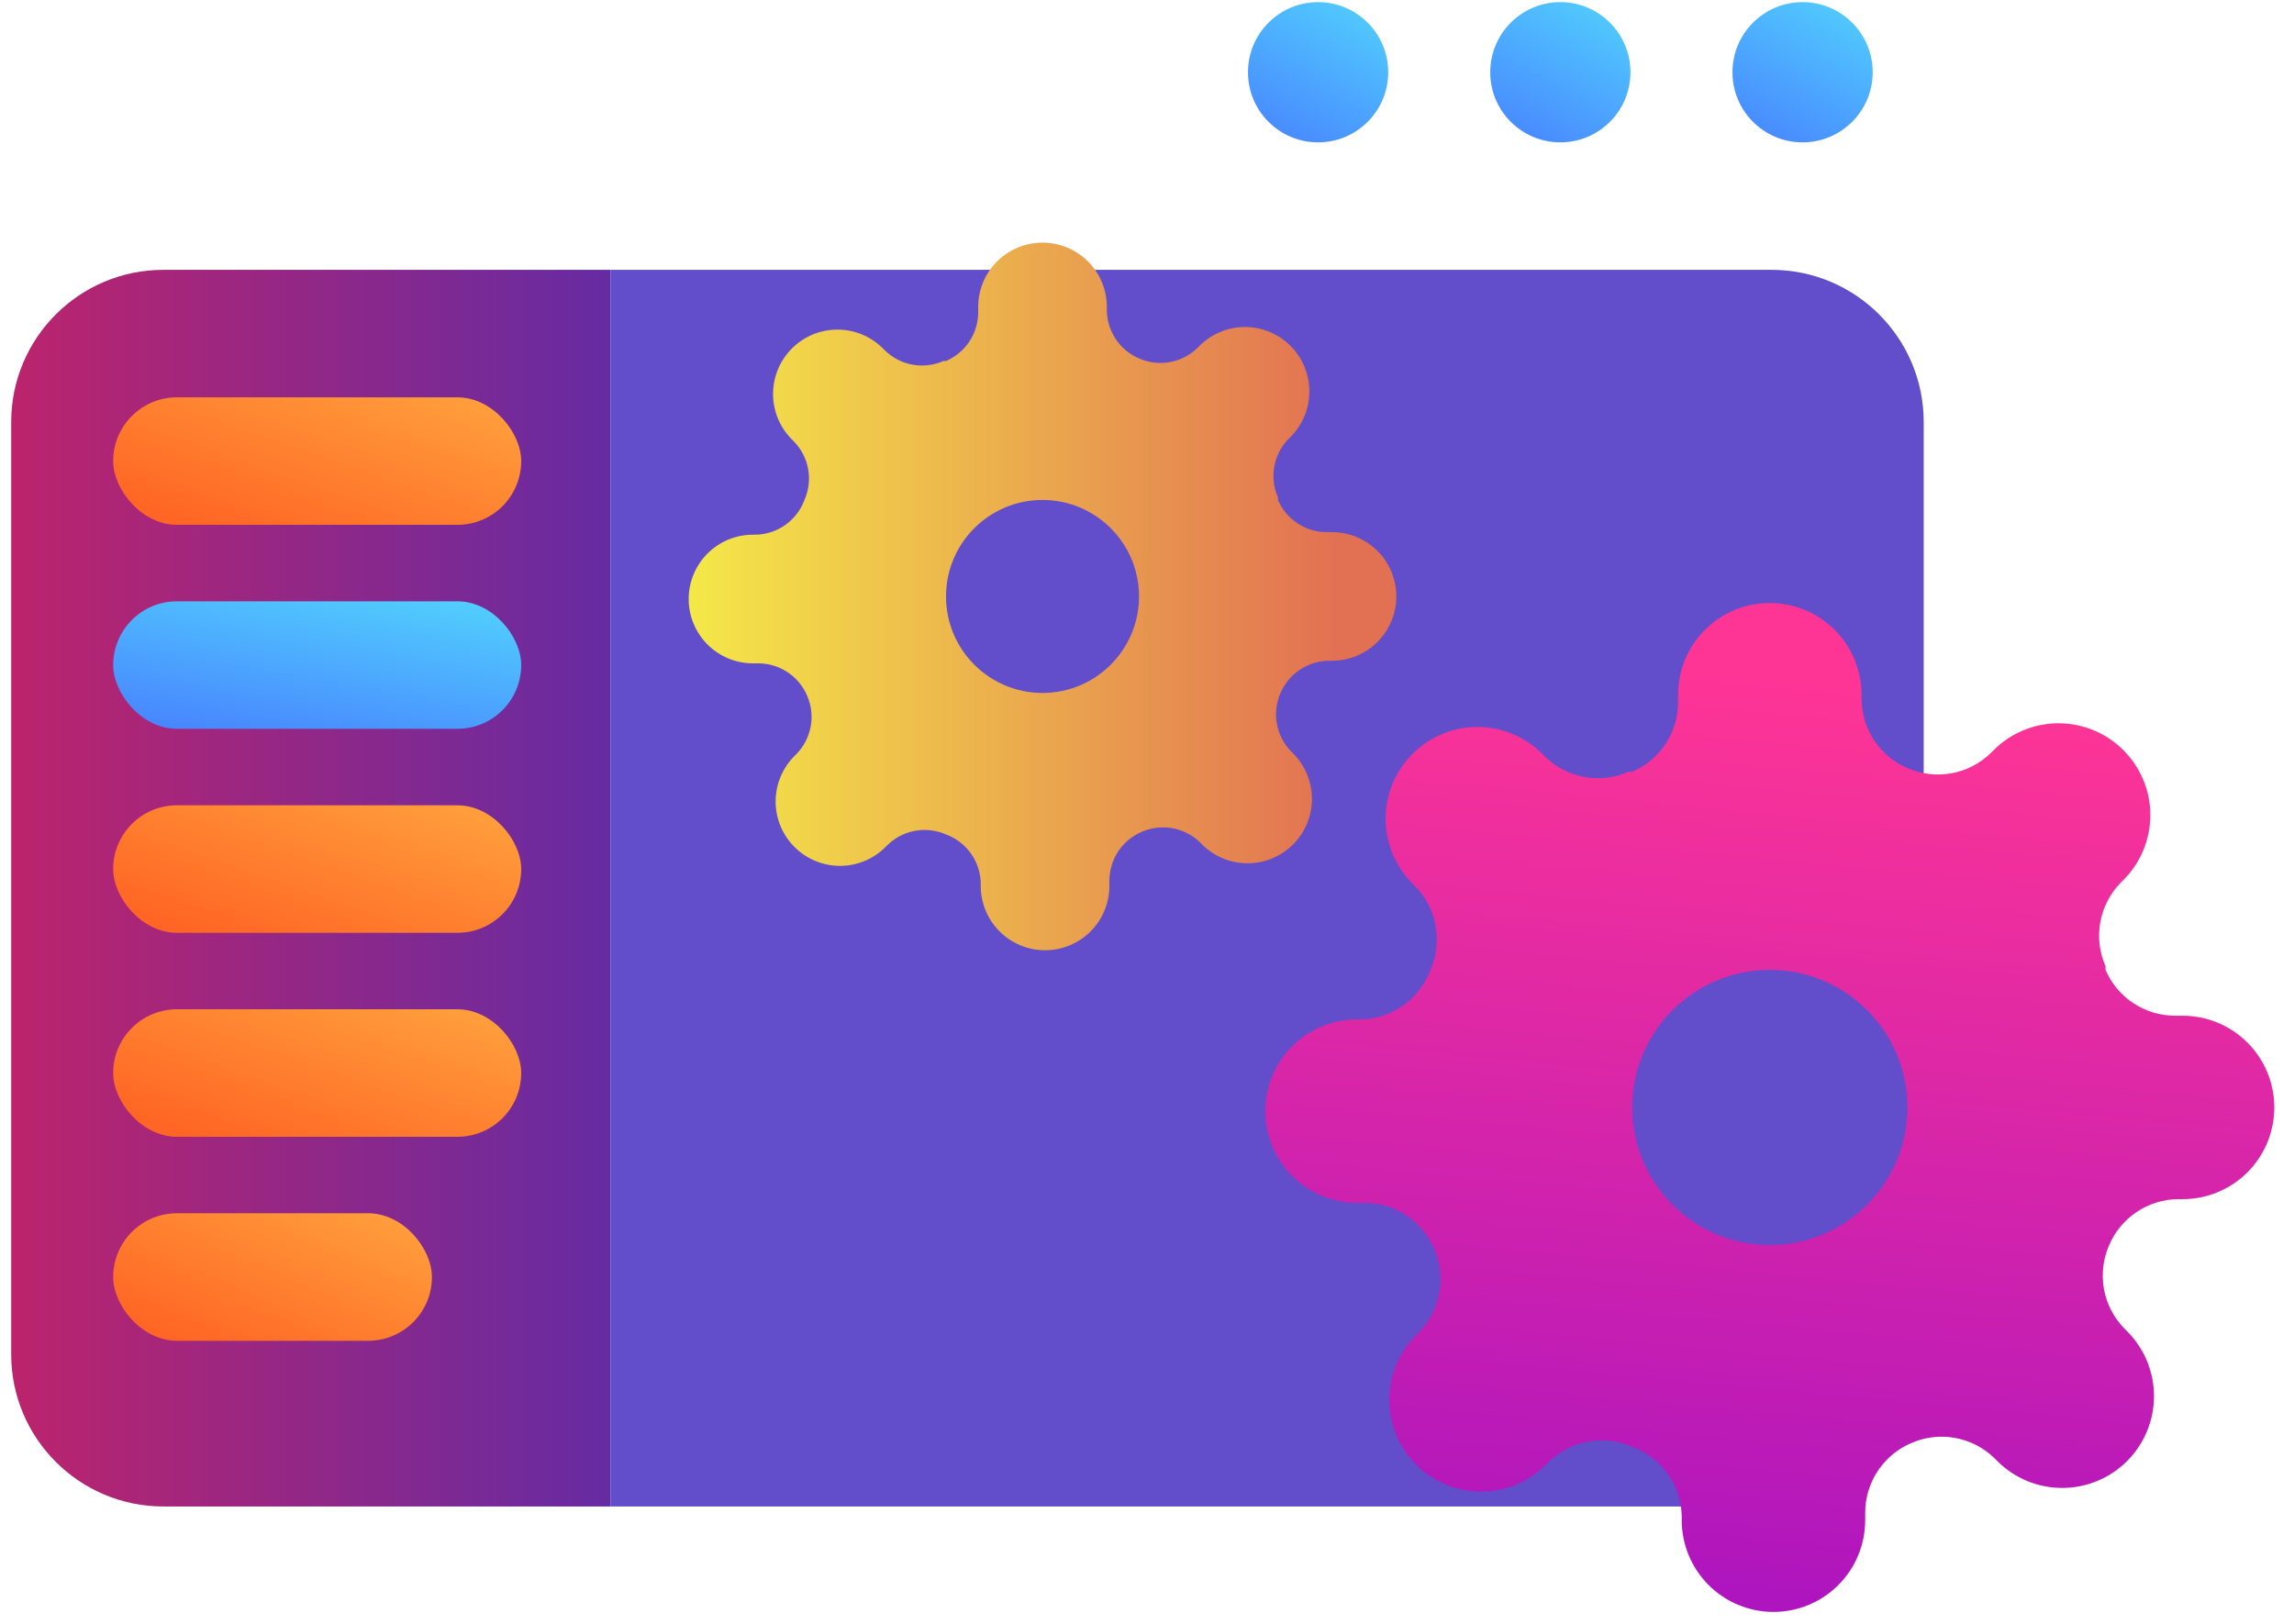
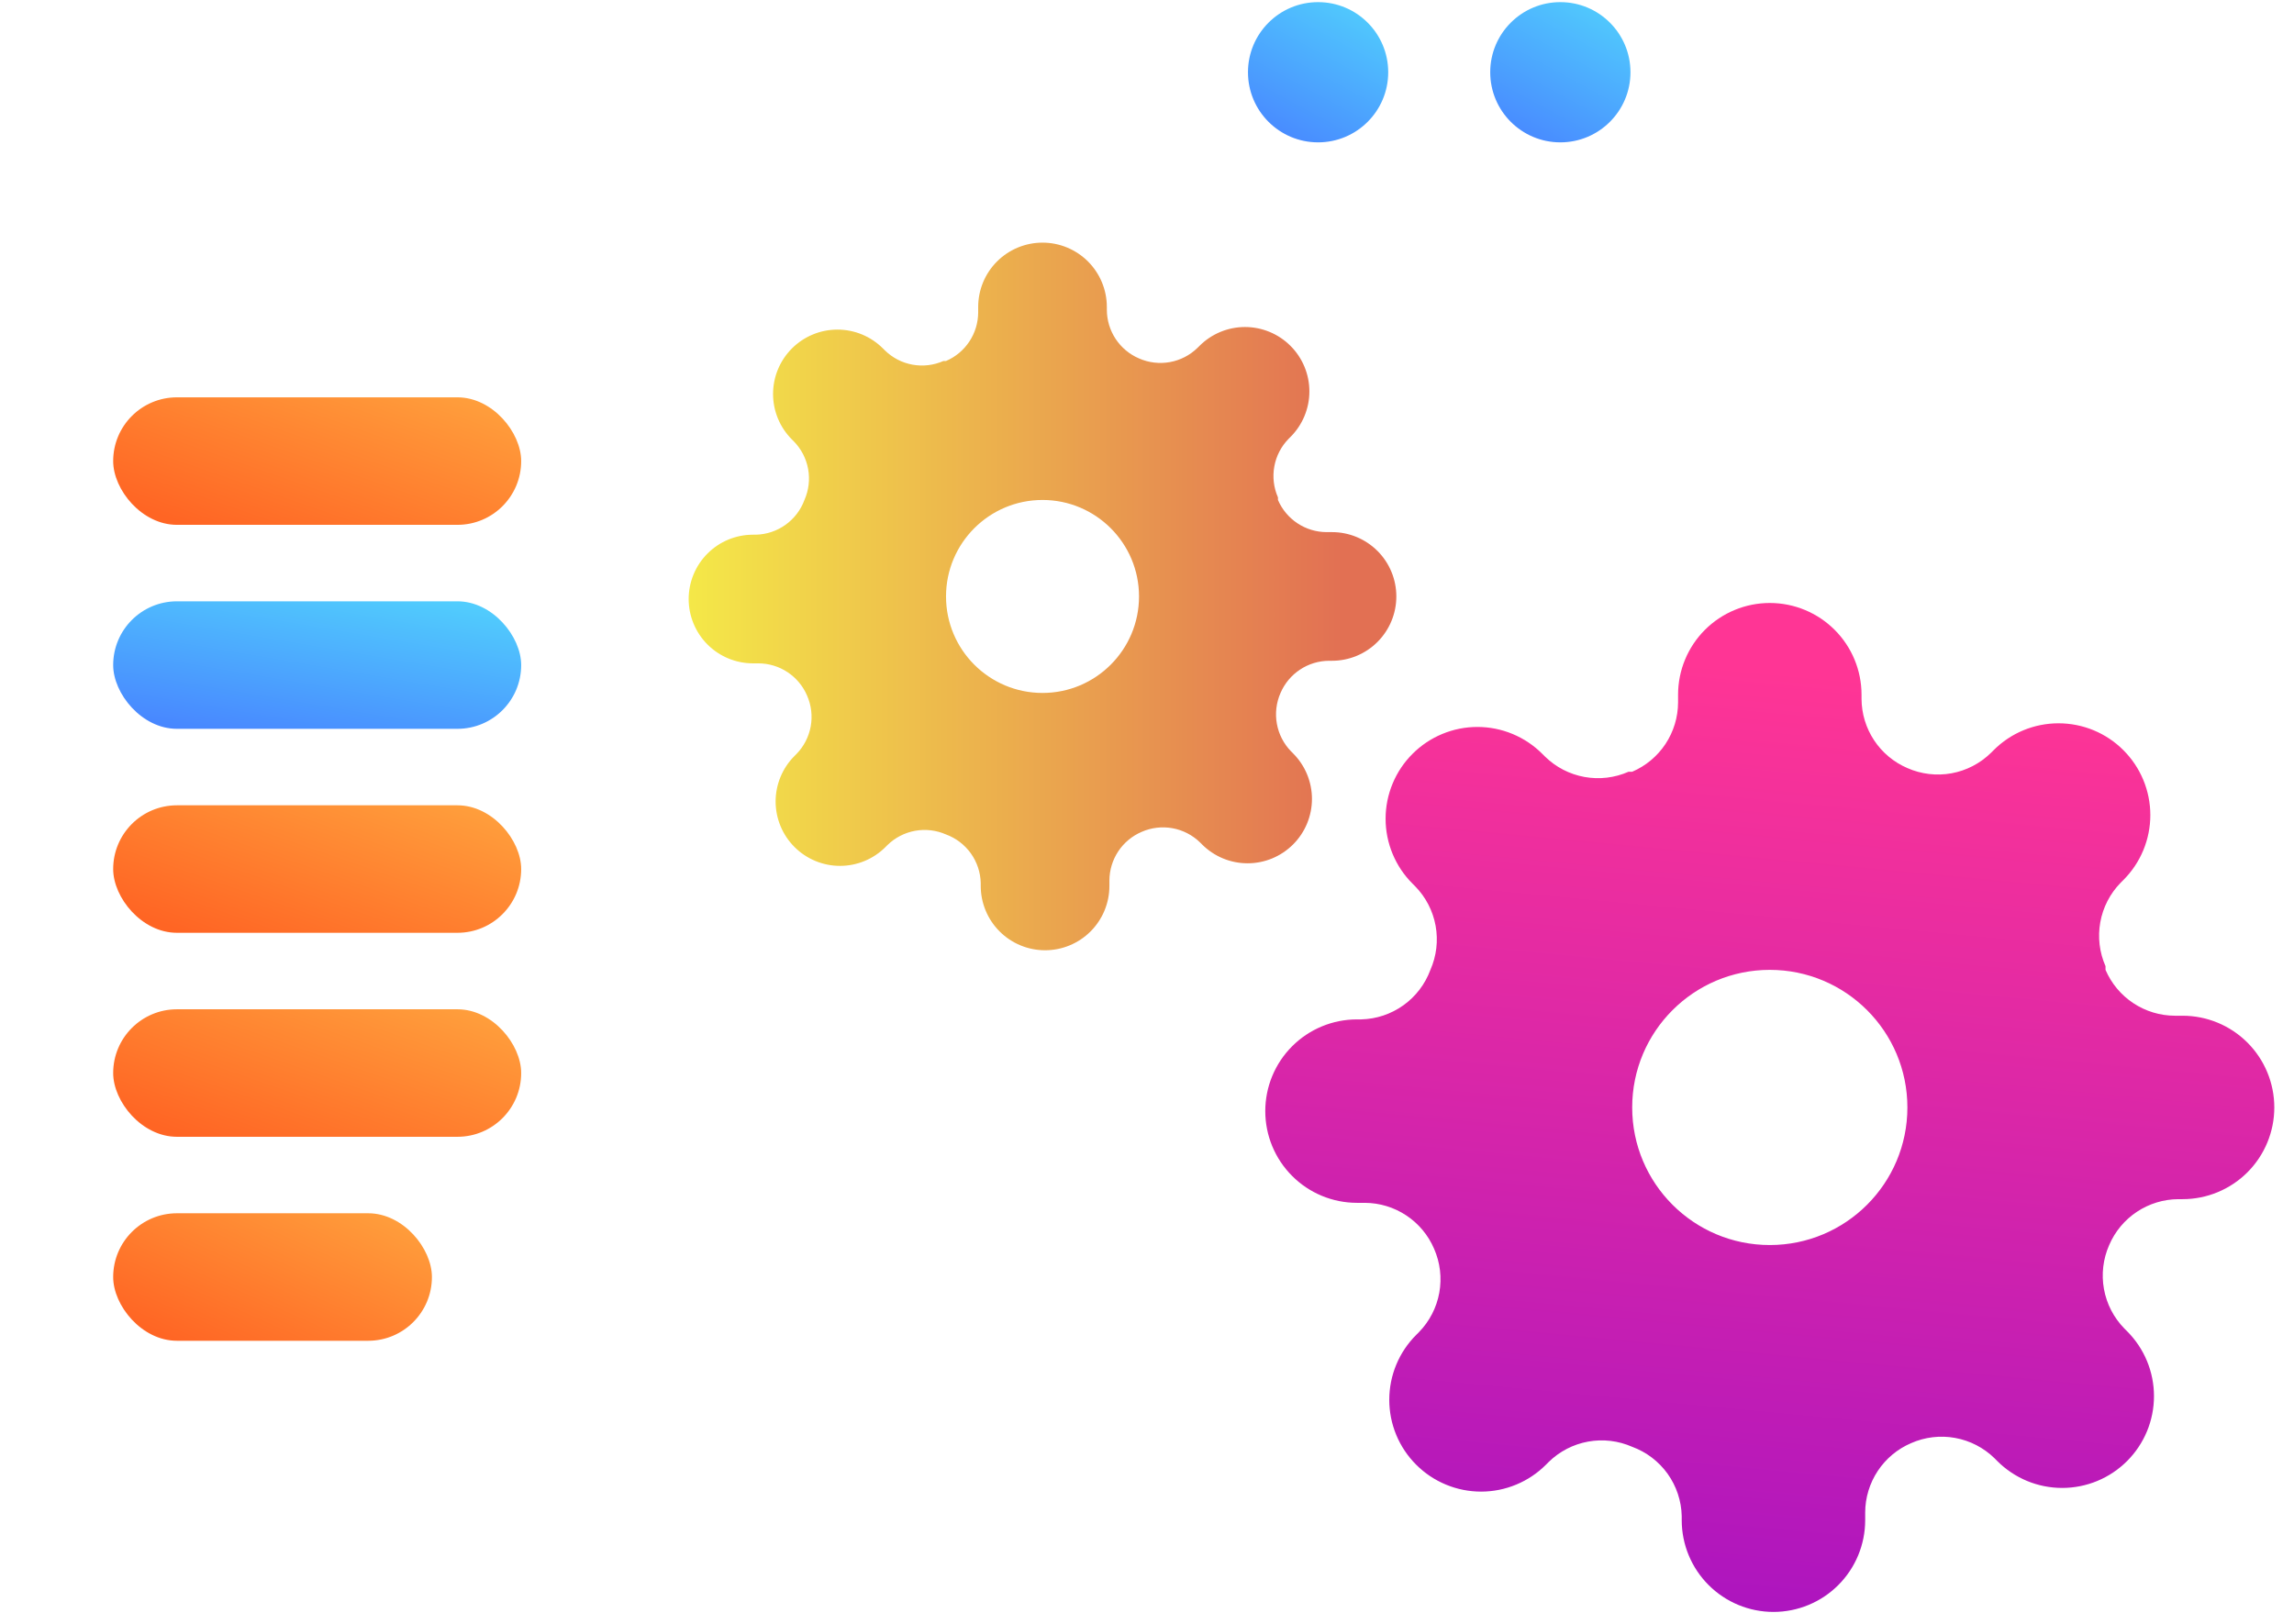
<svg xmlns="http://www.w3.org/2000/svg" width="100%" height="100%" viewBox="0 0 113 80" fill="none">
-   <path d="M8.051 13.293C3.909 13.293 0.551 16.651 0.551 20.794V66.715C0.551 70.857 3.909 74.215 8.051 74.215H30.07V13.293H8.051Z" fill="url(#paint0_linear_2214_21460)" />
-   <circle cx="88.793" cy="3.559" r="3.454" fill="url(#paint1_linear_2214_21460)" />
  <circle cx="76.861" cy="3.559" r="3.454" fill="url(#paint2_linear_2214_21460)" />
  <circle cx="64.928" cy="3.559" r="3.454" fill="url(#paint3_linear_2214_21460)" />
-   <path d="M87.26 13.293H30.07V74.215H87.26C91.403 74.215 94.76 70.857 94.76 66.715V20.793C94.76 16.651 91.403 13.293 87.26 13.293Z" fill="#624DCB" />
  <rect x="5.575" y="19.574" width="20.098" height="6.281" rx="3.14" fill="url(#paint4_linear_2214_21460)" />
  <rect x="5.575" y="29.623" width="20.098" height="6.281" rx="3.14" fill="url(#paint5_linear_2214_21460)" />
  <rect x="5.575" y="39.672" width="20.098" height="6.281" rx="3.14" fill="url(#paint6_linear_2214_21460)" />
  <rect x="5.575" y="49.721" width="20.098" height="6.281" rx="3.14" fill="url(#paint7_linear_2214_21460)" />
  <rect x="5.575" y="59.77" width="15.701" height="6.281" rx="3.14" fill="url(#paint8_linear_2214_21460)" />
  <path fill-rule="evenodd" clip-rule="evenodd" d="M62.898 35.659C62.804 35.145 62.867 34.614 63.078 34.136C63.279 33.668 63.613 33.268 64.038 32.987C64.463 32.705 64.961 32.554 65.471 32.552H65.613C66.454 32.552 67.26 32.218 67.854 31.624C68.449 31.029 68.782 30.223 68.782 29.383C68.782 28.543 68.449 27.736 67.854 27.142C67.26 26.548 66.454 26.214 65.613 26.214H65.344C64.834 26.212 64.336 26.061 63.911 25.779C63.486 25.498 63.152 25.098 62.951 24.629V24.503C62.74 24.025 62.678 23.494 62.771 22.98C62.864 22.466 63.109 21.992 63.474 21.619L63.569 21.524C63.864 21.229 64.098 20.88 64.257 20.495C64.417 20.11 64.499 19.698 64.499 19.282C64.499 18.865 64.417 18.453 64.257 18.068C64.098 17.683 63.864 17.334 63.569 17.04C63.275 16.745 62.926 16.511 62.541 16.352C62.156 16.192 61.744 16.11 61.327 16.11C60.911 16.11 60.498 16.192 60.114 16.352C59.729 16.511 59.38 16.745 59.085 17.04L58.99 17.134C58.617 17.5 58.142 17.745 57.628 17.838C57.114 17.931 56.584 17.868 56.106 17.657C55.638 17.457 55.238 17.123 54.956 16.698C54.675 16.273 54.524 15.775 54.522 15.265V15.122C54.522 14.282 54.188 13.476 53.593 12.881C52.999 12.287 52.193 11.953 51.353 11.953C50.512 11.953 49.706 12.287 49.112 12.881C48.517 13.476 48.184 14.282 48.184 15.122V15.392C48.182 15.901 48.031 16.4 47.749 16.825C47.467 17.25 47.068 17.583 46.599 17.784H46.472C45.994 17.995 45.464 18.058 44.95 17.965C44.436 17.872 43.962 17.627 43.589 17.261L43.493 17.166C43.199 16.872 42.85 16.638 42.465 16.478C42.08 16.319 41.668 16.237 41.251 16.237C40.835 16.237 40.422 16.319 40.038 16.478C39.653 16.638 39.303 16.872 39.009 17.166C38.715 17.46 38.481 17.81 38.321 18.195C38.162 18.579 38.08 18.992 38.08 19.408C38.08 19.825 38.162 20.237 38.321 20.622C38.481 21.007 38.715 21.356 39.009 21.65L39.104 21.745C39.47 22.119 39.715 22.593 39.808 23.107C39.901 23.621 39.838 24.151 39.627 24.629C39.446 25.122 39.121 25.548 38.694 25.853C38.268 26.159 37.759 26.328 37.234 26.341H37.092C36.251 26.341 35.445 26.674 34.851 27.269C34.257 27.863 33.923 28.669 33.923 29.51C33.923 30.35 34.257 31.156 34.851 31.751C35.445 32.345 36.251 32.679 37.092 32.679H37.361C37.871 32.681 38.369 32.832 38.794 33.113C39.219 33.395 39.553 33.795 39.754 34.263C39.965 34.741 40.028 35.271 39.935 35.785C39.841 36.299 39.596 36.774 39.231 37.147L39.136 37.242C38.841 37.536 38.608 37.886 38.448 38.271C38.289 38.656 38.206 39.068 38.206 39.484C38.206 39.901 38.289 40.313 38.448 40.698C38.608 41.083 38.841 41.432 39.136 41.726C39.43 42.021 39.78 42.255 40.164 42.414C40.549 42.574 40.962 42.656 41.378 42.656C41.794 42.656 42.207 42.574 42.592 42.414C42.976 42.255 43.326 42.021 43.62 41.726L43.715 41.631C44.089 41.266 44.563 41.021 45.077 40.928C45.591 40.835 46.121 40.898 46.599 41.108C47.092 41.289 47.518 41.615 47.823 42.041C48.128 42.468 48.298 42.977 48.31 43.501V43.644C48.31 44.484 48.644 45.29 49.239 45.885C49.833 46.479 50.639 46.813 51.479 46.813C52.32 46.813 53.126 46.479 53.72 45.885C54.315 45.29 54.648 44.484 54.648 43.644V43.374C54.651 42.864 54.802 42.366 55.083 41.941C55.365 41.516 55.764 41.183 56.233 40.982C56.711 40.771 57.241 40.708 57.755 40.801C58.269 40.894 58.743 41.139 59.117 41.505L59.212 41.6C59.506 41.894 59.856 42.128 60.24 42.288C60.625 42.447 61.038 42.529 61.454 42.529C61.87 42.529 62.283 42.447 62.668 42.288C63.052 42.128 63.402 41.894 63.696 41.6C63.991 41.305 64.225 40.956 64.384 40.571C64.543 40.186 64.626 39.774 64.626 39.358C64.626 38.941 64.543 38.529 64.384 38.144C64.225 37.759 63.991 37.41 63.696 37.115L63.601 37.02C63.236 36.647 62.991 36.173 62.898 35.659ZM56.107 29.383C56.107 32.008 53.978 34.137 51.353 34.137C48.728 34.137 46.6 32.008 46.6 29.383C46.6 26.758 48.728 24.63 51.353 24.63C53.978 24.63 56.107 26.758 56.107 29.383Z" fill="url(#paint9_linear_2214_21460)" />
  <path fill-rule="evenodd" clip-rule="evenodd" d="M103.639 63.505C103.506 62.772 103.596 62.016 103.897 61.334C104.183 60.666 104.659 60.096 105.265 59.695C105.871 59.294 106.581 59.078 107.308 59.075H107.512C108.71 59.075 109.859 58.599 110.707 57.752C111.554 56.904 112.03 55.755 112.03 54.557C112.03 53.358 111.554 52.209 110.707 51.362C109.859 50.514 108.71 50.038 107.512 50.038H107.128C106.401 50.035 105.69 49.82 105.084 49.418C104.478 49.017 104.003 48.447 103.716 47.779V47.598C103.415 46.917 103.326 46.161 103.459 45.428C103.591 44.695 103.941 44.019 104.462 43.486L104.597 43.351C105.017 42.931 105.351 42.433 105.578 41.884C105.805 41.336 105.923 40.748 105.923 40.154C105.923 39.56 105.805 38.972 105.578 38.423C105.351 37.875 105.017 37.377 104.597 36.957C104.178 36.537 103.679 36.203 103.131 35.976C102.582 35.749 101.994 35.632 101.4 35.632C100.807 35.632 100.219 35.749 99.67 35.976C99.121 36.203 98.623 36.537 98.204 36.957L98.068 37.092C97.535 37.613 96.859 37.963 96.126 38.096C95.393 38.228 94.638 38.139 93.956 37.838C93.288 37.552 92.718 37.076 92.317 36.47C91.915 35.864 91.7 35.154 91.697 34.426V34.223C91.697 33.025 91.221 31.875 90.373 31.028C89.526 30.181 88.377 29.705 87.178 29.705C85.98 29.705 84.831 30.181 83.983 31.028C83.136 31.875 82.66 33.025 82.66 34.223V34.607C82.657 35.334 82.441 36.044 82.04 36.651C81.638 37.257 81.069 37.732 80.4 38.019H80.22C79.538 38.319 78.782 38.409 78.049 38.276C77.317 38.143 76.64 37.794 76.108 37.273L75.972 37.138C75.553 36.718 75.054 36.384 74.506 36.157C73.957 35.929 73.369 35.812 72.775 35.812C72.181 35.812 71.594 35.929 71.045 36.157C70.496 36.384 69.998 36.718 69.579 37.138C69.158 37.557 68.825 38.056 68.598 38.604C68.37 39.153 68.253 39.741 68.253 40.334C68.253 40.928 68.37 41.516 68.598 42.065C68.825 42.613 69.158 43.112 69.579 43.531L69.714 43.667C70.235 44.199 70.584 44.876 70.717 45.609C70.85 46.342 70.76 47.097 70.46 47.779C70.201 48.481 69.738 49.089 69.129 49.524C68.521 49.959 67.796 50.201 67.048 50.219H66.845C65.646 50.219 64.497 50.695 63.65 51.542C62.802 52.39 62.326 53.539 62.326 54.737C62.326 55.936 62.802 57.085 63.65 57.932C64.497 58.78 65.646 59.256 66.845 59.256H67.229C67.956 59.259 68.666 59.474 69.272 59.876C69.878 60.277 70.354 60.847 70.64 61.515C70.941 62.197 71.031 62.953 70.898 63.685C70.765 64.418 70.416 65.095 69.895 65.627L69.759 65.763C69.339 66.182 69.006 66.681 68.778 67.229C68.551 67.778 68.434 68.366 68.434 68.96C68.434 69.553 68.551 70.141 68.778 70.69C69.006 71.238 69.339 71.737 69.759 72.156C70.179 72.577 70.677 72.91 71.226 73.137C71.774 73.365 72.362 73.482 72.956 73.482C73.55 73.482 74.138 73.365 74.686 73.137C75.235 72.91 75.733 72.577 76.153 72.156L76.288 72.021C76.821 71.5 77.497 71.151 78.23 71.018C78.963 70.885 79.719 70.975 80.4 71.275C81.102 71.534 81.711 71.997 82.146 72.605C82.581 73.214 82.823 73.939 82.84 74.687V74.89C82.84 76.089 83.317 77.238 84.164 78.085C85.011 78.933 86.161 79.409 87.359 79.409C88.557 79.409 89.707 78.933 90.554 78.085C91.401 77.238 91.877 76.089 91.877 74.89V74.506C91.88 73.779 92.096 73.069 92.497 72.463C92.899 71.856 93.469 71.381 94.137 71.095C94.818 70.794 95.574 70.704 96.307 70.837C97.04 70.97 97.716 71.319 98.249 71.84L98.384 71.976C98.804 72.396 99.302 72.729 99.851 72.957C100.399 73.184 100.987 73.301 101.581 73.301C102.175 73.301 102.763 73.184 103.311 72.957C103.86 72.729 104.358 72.396 104.778 71.976C105.198 71.556 105.531 71.058 105.759 70.509C105.986 69.961 106.103 69.373 106.103 68.779C106.103 68.185 105.986 67.597 105.759 67.049C105.531 66.5 105.198 66.002 104.778 65.582L104.642 65.446C104.122 64.914 103.772 64.238 103.639 63.505ZM93.956 54.557C93.956 58.3 90.922 61.335 87.178 61.335C83.435 61.335 80.4 58.3 80.4 54.557C80.4 50.814 83.435 47.779 87.178 47.779C90.922 47.779 93.956 50.814 93.956 54.557Z" fill="url(#paint10_linear_2214_21460)" />
  <defs>
    <linearGradient id="paint0_linear_2214_21460" x1="0.544" y1="43.744" x2="30.049" y2="43.744" gradientUnits="userSpaceOnUse">
      <stop stop-color="#BC246C" />
      <stop offset="1" stop-color="#662BA2" />
    </linearGradient>
    <linearGradient id="paint1_linear_2214_21460" x1="90.328" y1="-0.279" x2="86.381" y2="7.013" gradientUnits="userSpaceOnUse">
      <stop stop-color="#51CDFD" />
      <stop offset="1" stop-color="#4886FF" />
    </linearGradient>
    <linearGradient id="paint2_linear_2214_21460" x1="78.396" y1="-0.279" x2="74.448" y2="7.013" gradientUnits="userSpaceOnUse">
      <stop stop-color="#51CDFD" />
      <stop offset="1" stop-color="#4886FF" />
    </linearGradient>
    <linearGradient id="paint3_linear_2214_21460" x1="66.463" y1="-0.279" x2="62.515" y2="7.013" gradientUnits="userSpaceOnUse">
      <stop stop-color="#51CDFD" />
      <stop offset="1" stop-color="#4886FF" />
    </linearGradient>
    <linearGradient id="paint4_linear_2214_21460" x1="20.64" y1="18.218" x2="17.043" y2="28.563" gradientUnits="userSpaceOnUse">
      <stop stop-color="#FFA13D" />
      <stop offset="1" stop-color="#FF6524" />
    </linearGradient>
    <linearGradient id="paint5_linear_2214_21460" x1="20.09" y1="29.275" x2="18.68" y2="37.608" gradientUnits="userSpaceOnUse">
      <stop stop-color="#51CDFD" />
      <stop offset="1" stop-color="#4886FF" />
    </linearGradient>
    <linearGradient id="paint6_linear_2214_21460" x1="20.64" y1="38.316" x2="17.043" y2="48.661" gradientUnits="userSpaceOnUse">
      <stop stop-color="#FFA13D" />
      <stop offset="1" stop-color="#FF6524" />
    </linearGradient>
    <linearGradient id="paint7_linear_2214_21460" x1="20.64" y1="48.365" x2="17.043" y2="58.71" gradientUnits="userSpaceOnUse">
      <stop stop-color="#FFA13D" />
      <stop offset="1" stop-color="#FF6524" />
    </linearGradient>
    <linearGradient id="paint8_linear_2214_21460" x1="17.344" y1="58.414" x2="13.038" y2="68.093" gradientUnits="userSpaceOnUse">
      <stop stop-color="#FFA13D" />
      <stop offset="1" stop-color="#FF6524" />
    </linearGradient>
    <linearGradient id="paint9_linear_2214_21460" x1="33.923" y1="29.391" x2="68.759" y2="29.391" gradientUnits="userSpaceOnUse">
      <stop stop-color="#F4E848" />
      <stop offset="0.924" stop-color="#E27053" />
    </linearGradient>
    <linearGradient id="paint10_linear_2214_21460" x1="105.252" y1="34.675" x2="100.668" y2="83.043" gradientUnits="userSpaceOnUse">
      <stop stop-color="#FF3595" />
      <stop offset="1" stop-color="#A913C1" />
    </linearGradient>
  </defs>
</svg>